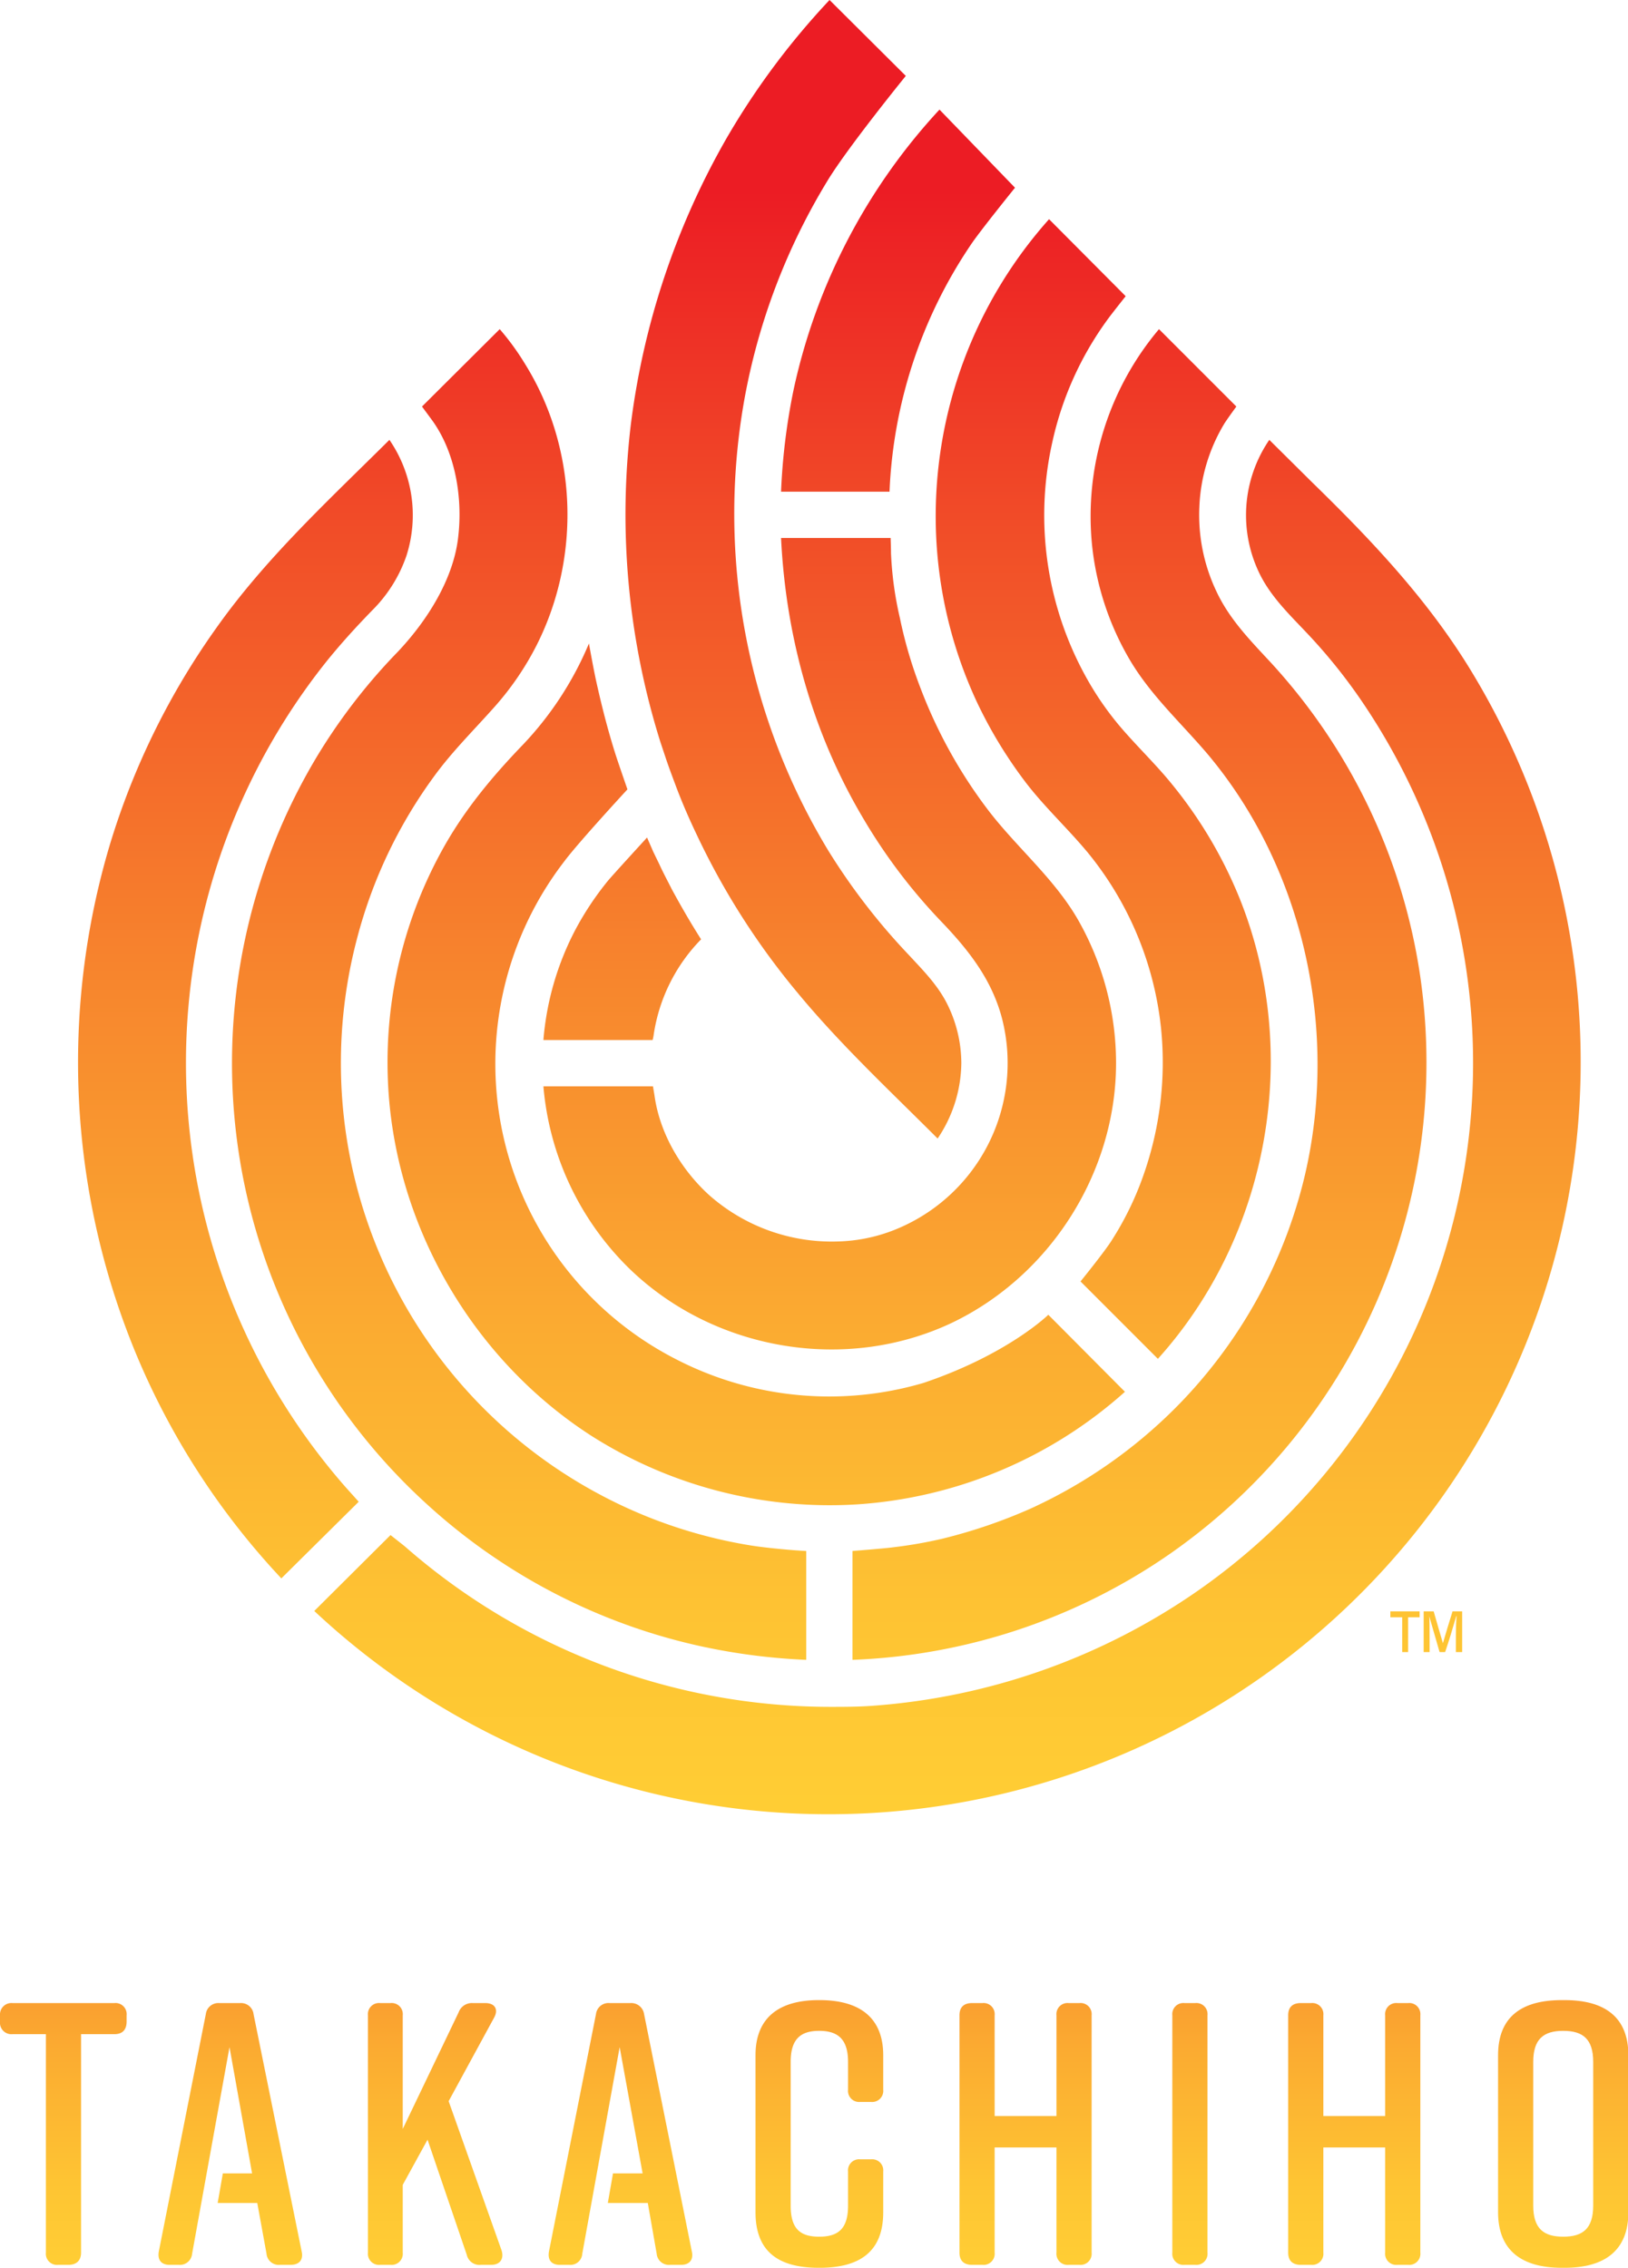
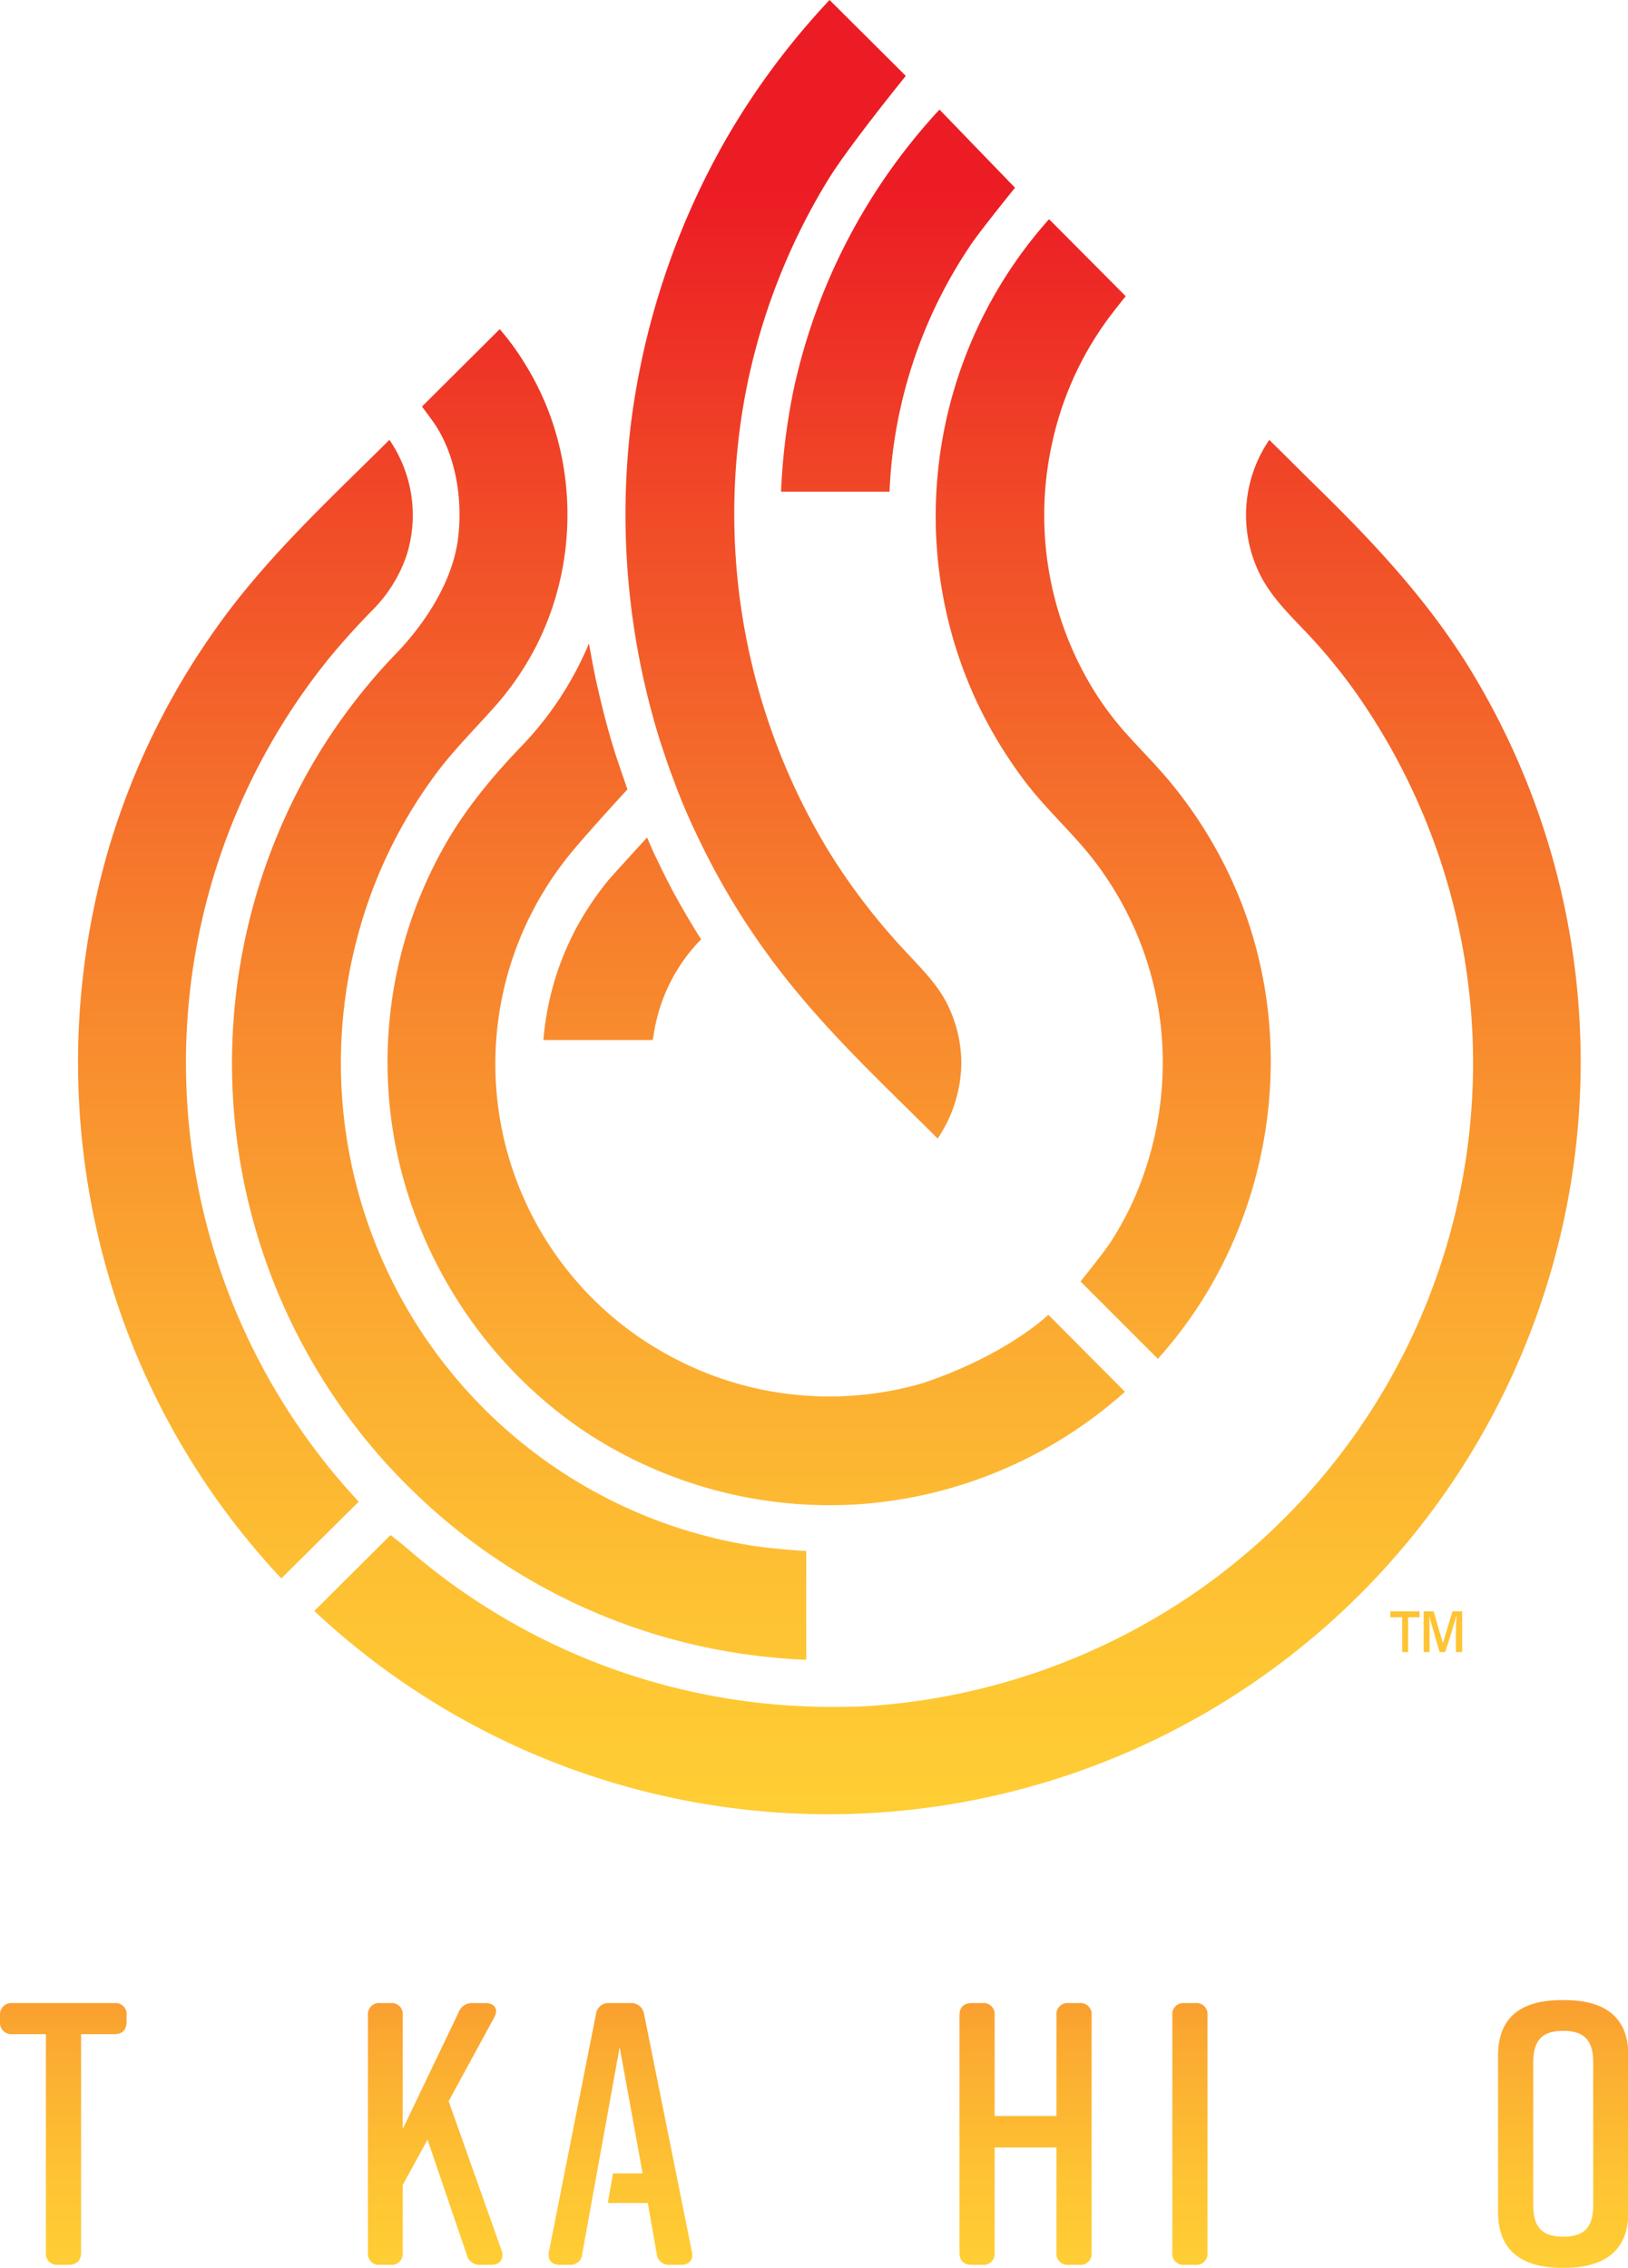
<svg xmlns="http://www.w3.org/2000/svg" xmlns:xlink="http://www.w3.org/1999/xlink" id="Layer_1" data-name="Layer 1" viewBox="0 0 439.8 612.5">
  <defs>
    <style>.cls-1{fill:url(#linear-gradient);}.cls-2{fill:url(#linear-gradient-2);}.cls-3{fill:url(#linear-gradient-3);}.cls-4{fill:url(#linear-gradient-4);}.cls-5{fill:url(#linear-gradient-5);}.cls-6{fill:url(#linear-gradient-6);}.cls-7{fill:url(#linear-gradient-7);}.cls-8{fill:url(#linear-gradient-8);}.cls-9{fill:url(#linear-gradient-9);}.cls-10{fill:url(#linear-gradient-10);}.cls-11{fill:url(#linear-gradient-11);}.cls-12{fill:url(#linear-gradient-12);}.cls-13{fill:url(#linear-gradient-13);}.cls-14{fill:url(#linear-gradient-14);}.cls-15{fill:url(#linear-gradient-15);}.cls-16{fill:url(#linear-gradient-16);}.cls-17{fill:url(#linear-gradient-17);}.cls-18{fill:url(#linear-gradient-18);}.cls-19{fill:url(#linear-gradient-19);}.cls-20{fill:url(#linear-gradient-20);}</style>
    <linearGradient id="linear-gradient" x1="715.11" y1="842.94" x2="715.11" y2="651.25" gradientUnits="userSpaceOnUse">
      <stop offset="0" stop-color="#ffcd34" />
      <stop offset="0.11" stop-color="#fec433" />
      <stop offset="0.29" stop-color="#fbac31" />
      <stop offset="0.52" stop-color="#f7842d" />
      <stop offset="0.79" stop-color="#f14d28" />
      <stop offset="1" stop-color="#ec1c24" />
    </linearGradient>
    <linearGradient id="linear-gradient-2" x1="760.18" y1="842.94" x2="760.18" y2="651.25" xlink:href="#linear-gradient" />
    <linearGradient id="linear-gradient-3" x1="865.61" y1="842.94" x2="865.61" y2="651.25" xlink:href="#linear-gradient" />
    <linearGradient id="linear-gradient-4" x1="815.54" y1="842.94" x2="815.54" y2="651.25" xlink:href="#linear-gradient" />
    <linearGradient id="linear-gradient-5" x1="919.34" y1="842.94" x2="919.34" y2="651.25" xlink:href="#linear-gradient" />
    <linearGradient id="linear-gradient-6" x1="975.05" y1="842.94" x2="975.05" y2="651.25" xlink:href="#linear-gradient" />
    <linearGradient id="linear-gradient-7" x1="1019.45" y1="842.94" x2="1019.45" y2="651.25" xlink:href="#linear-gradient" />
    <linearGradient id="linear-gradient-8" x1="1063.86" y1="842.94" x2="1063.86" y2="651.25" xlink:href="#linear-gradient" />
    <linearGradient id="linear-gradient-9" x1="1120.28" y1="842.94" x2="1120.28" y2="651.25" xlink:href="#linear-gradient" />
    <linearGradient id="linear-gradient-10" x1="866.1" y1="721.75" x2="866.1" y2="281.95" xlink:href="#linear-gradient" />
    <linearGradient id="linear-gradient-11" x1="902.27" y1="720.21" x2="902.27" y2="284.01" xlink:href="#linear-gradient" />
    <linearGradient id="linear-gradient-12" x1="838.31" y1="720.21" x2="838.31" y2="284.01" xlink:href="#linear-gradient" />
    <linearGradient id="linear-gradient-13" x1="764.31" y1="720.21" x2="764.31" y2="284.01" xlink:href="#linear-gradient" />
    <linearGradient id="linear-gradient-14" x1="912.3" y1="720.21" x2="912.3" y2="284.01" xlink:href="#linear-gradient" />
    <linearGradient id="linear-gradient-15" x1="922.19" y1="720.1" x2="922.19" y2="284.31" xlink:href="#linear-gradient" />
    <linearGradient id="linear-gradient-16" x1="940.58" y1="720.21" x2="940.58" y2="284.01" xlink:href="#linear-gradient" />
    <linearGradient id="linear-gradient-17" x1="996.02" y1="720.21" x2="996.02" y2="284.01" xlink:href="#linear-gradient" />
    <linearGradient id="linear-gradient-18" x1="1005.83" y1="720.21" x2="1005.83" y2="284.01" xlink:href="#linear-gradient" />
    <linearGradient id="linear-gradient-19" x1="953.98" y1="720.21" x2="953.98" y2="284.01" xlink:href="#linear-gradient" />
    <linearGradient id="linear-gradient-20" x1="1083.31" y1="720.21" x2="1083.31" y2="284.01" xlink:href="#linear-gradient" />
  </defs>
  <title>logo_top</title>
  <path class="cls-1" d="M728.9,773.5H701.4a3.1,3.1,0,0,0-3.4,3.3v1.7a3.1,3.1,0,0,0,3.4,3.4h9v59a3,3,0,0,0,3.3,3.3h2.8c2.2,0,3.4-1.2,3.4-3.3v-59h9c2.2,0,3.3-1.2,3.3-3.4v-1.7A3,3,0,0,0,728.9,773.5Z" transform="translate(-698 -232.5)" />
-   <path class="cls-2" d="M779.5,840.6l-13-64.1a3.4,3.4,0,0,0-3.6-3h-5.7a3.4,3.4,0,0,0-3.6,3l-12.7,64.1c-.4,2.3.7,3.6,2.9,3.6h2.5a3.3,3.3,0,0,0,3.6-3L760,785.4l6.1,34.1h-7.9l-1.4,8h10.7l2.5,13.7a3.3,3.3,0,0,0,3.6,3h2.9C778.8,844.2,780,842.9,779.5,840.6Z" transform="translate(-698 -232.5)" />
  <path class="cls-3" d="M884.9,840.6,872,776.5a3.5,3.5,0,0,0-3.7-3h-5.6a3.4,3.4,0,0,0-3.7,3l-12.7,64.1c-.4,2.3.7,3.6,2.9,3.6h2.6a3.2,3.2,0,0,0,3.5-3l10.1-55.8,6.2,34.1h-8l-1.4,8H873l2.4,13.7a3.3,3.3,0,0,0,3.6,3h3C884.2,844.2,885.4,842.9,884.9,840.6Z" transform="translate(-698 -232.5)" />
  <path class="cls-4" d="M833.5,840.3,819.2,800l12.3-22.6c1.2-2.2.2-3.9-2.4-3.9h-3.4a3.8,3.8,0,0,0-3.8,2.5l-15.1,31.5V776.8a3,3,0,0,0-3.3-3.3h-2.8a3,3,0,0,0-3.3,3.3v64.1a3,3,0,0,0,3.3,3.3h2.8a3,3,0,0,0,3.3-3.3V822.6l6.7-12.2,10.6,31.1a3.5,3.5,0,0,0,3.8,2.7h2.8C833.1,844.2,834.2,842.6,833.5,840.3Z" transform="translate(-698 -232.5)" />
-   <path class="cls-5" d="M930.4,800.2h2.9a3,3,0,0,0,3.3-3.3v-9.3c0-10.2-6.4-14.9-17.2-14.9h-.2c-10.7,0-17.1,4.7-17.1,14.9V830c0,10.8,6.4,15,17.1,15h.2c10.8,0,17.2-4.3,17.2-15V819a3,3,0,0,0-3.3-3.3h-2.9a3,3,0,0,0-3.3,3.3v9.2c0,6.2-2.6,8.4-7.8,8.4s-7.7-2.2-7.7-8.4V789.4c0-6.1,2.6-8.4,7.7-8.4s7.8,2.3,7.8,8.4v7.5A3,3,0,0,0,930.4,800.2Z" transform="translate(-698 -232.5)" />
  <path class="cls-6" d="M989.6,773.5h-2.9a3,3,0,0,0-3.3,3.3V804H966.7V776.8a3,3,0,0,0-3.3-3.3h-2.8c-2.3,0-3.4,1.2-3.4,3.3v64.1c0,2.1,1.1,3.3,3.4,3.3h2.8a3,3,0,0,0,3.3-3.3V812.5h16.7v28.4a3,3,0,0,0,3.3,3.3h2.9a3,3,0,0,0,3.3-3.3V776.8A3,3,0,0,0,989.6,773.5Z" transform="translate(-698 -232.5)" />
  <path class="cls-7" d="M1020.9,773.5H1018a3,3,0,0,0-3.3,3.3v64.1a3,3,0,0,0,3.3,3.3h2.9a3,3,0,0,0,3.3-3.3V776.8A3,3,0,0,0,1020.9,773.5Z" transform="translate(-698 -232.5)" />
-   <path class="cls-8" d="M1078.4,773.5h-2.9a3,3,0,0,0-3.3,3.3V804h-16.7V776.8a3,3,0,0,0-3.3-3.3h-2.8c-2.3,0-3.4,1.2-3.4,3.3v64.1c0,2.1,1.1,3.3,3.4,3.3h2.8a3,3,0,0,0,3.3-3.3V812.5h16.7v28.4a3,3,0,0,0,3.3,3.3h2.9a3,3,0,0,0,3.3-3.3V776.8A3,3,0,0,0,1078.4,773.5Z" transform="translate(-698 -232.5)" />
  <path class="cls-9" d="M1120.7,772.7h-.8c-10.7,0-17.2,4.4-17.2,14.9V830c0,10.4,6.5,15,17.2,15h.8c10.7,0,17.2-4.6,17.2-15V787.6C1137.9,777.2,1131.4,772.7,1120.7,772.7Zm7.7,55.5c0,6.3-2.9,8.4-8.1,8.4s-8.1-2.1-8.1-8.4V789.4c0-6.2,2.8-8.4,8.1-8.4s8.1,2.2,8.1,8.4Z" transform="translate(-698 -232.5)" />
  <path class="cls-10" d="M887.4,486.2c-2.8-4.4-5.4-8.9-7.9-13.5-1.1-2.2-2.3-4.4-3.3-6.6l-1.7-3.5-1.7-3.9s-8.8,9.6-10.5,11.6a81.9,81.9,0,0,0-8.7,13,77.5,77.5,0,0,0-8.8,30.1h29.5a11.2,11.2,0,0,0,.3-1.5A46.6,46.6,0,0,1,887.4,486.2Z" transform="translate(-698 -232.5)" />
  <path class="cls-11" d="M929.7,638.8a120.3,120.3,0,0,0,72.2-30.4l-20.7-20.8s-10.9,10.7-33.7,18.4a90.2,90.2,0,0,1-66.3-6.1,89.6,89.6,0,0,1-30.8-134.7c3.7-5,17.1-19.5,17.1-19.5s-2.7-7.8-3.2-9.4c-2.1-6.6-3.8-13.3-5.3-20.1-.7-3.3-1.3-6.6-1.9-9.9a90.1,90.1,0,0,1-17.9,27.4c-7.9,8.2-15.1,16.8-20.8,26.7a118.7,118.7,0,0,0-15.6,64.1c1.6,38.3,22.4,74.6,54.5,95.5A120,120,0,0,0,929.7,638.8Z" transform="translate(-698 -232.5)" />
  <path class="cls-12" d="M813.7,639.1a160.7,160.7,0,0,0,74.9,38.3,167.2,167.2,0,0,0,27.2,3.4V651.4c-4.1-.2-11.6-.9-15.6-1.6a130.8,130.8,0,0,1-40.8-14,132,132,0,0,1-64.9-150A129.3,129.3,0,0,1,815.4,442c4.9-6.7,10.8-12.5,16.3-18.7A78.5,78.5,0,0,0,843,406.7c12-23.8,11-53.1-3.1-75.8a69.6,69.6,0,0,0-6.9-9.5l-21,20.9,2.8,3.8c6.4,8.9,8.3,21.4,6.9,32.1s-8,21.6-16.2,30.3a157.3,157.3,0,0,0-21.8,28.2,161,161,0,0,0,30,202.4Z" transform="translate(-698 -232.5)" />
  <path class="cls-13" d="M791.4,634.2a173.8,173.8,0,0,1-5-223.3c3.9-4.8,8-9.3,12.3-13.7a38.3,38.3,0,0,0,9.1-14.6,35.9,35.9,0,0,0-4.6-31.3c-16.4,16.3-33.5,32-46.9,51a200.9,200.9,0,0,0-28.7,58.6,205.5,205.5,0,0,0,6.8,136.4A202,202,0,0,0,774,658.8l20.9-20.7Z" transform="translate(-698 -232.5)" />
  <path class="cls-14" d="M957.7,519.6a37,37,0,0,1-6.4,20.4c-12.8-12.8-26.2-25.3-37.7-39.2a199.1,199.1,0,0,1-27.4-42.9c-2.1-4.4-4.1-9-5.8-13.6-.9-2.4-1.8-4.8-2.6-7.2l-1.4-4.2a205.1,205.1,0,0,1-8-85.6,207.2,207.2,0,0,1,25.9-77.5,203.3,203.3,0,0,1,27.8-37.3L942.7,253s-15.2,18.7-20.9,27.9a172.3,172.3,0,0,0-22.8,60,175.6,175.6,0,0,0,22.8,121.4,172.7,172.7,0,0,0,21.6,28c3.8,4.1,7.7,8,10.3,13A36,36,0,0,1,957.7,519.6Z" transform="translate(-698 -232.5)" />
-   <path class="cls-15" d="M999.5,519.6c0,29.6-17.8,57.5-44.4,70.2-28.6,13.5-63.9,7.5-86.7-14.3a78,78,0,0,1-23.6-49.6h29.6l.4,2.4c1.4,10.3,7.2,20.1,14.8,27a50,50,0,0,0,34.8,12.5,44.4,44.4,0,0,0,14.4-2.8,48.5,48.5,0,0,0,29.9-57.4c-2.8-10.7-9.2-18.7-16.7-26.5a150.5,150.5,0,0,1-20.7-27.4c-13.7-23-21-49.1-22.3-75.9h29.6s.1,2.7.1,4.1a94.5,94.5,0,0,0,2.4,17.5,118.8,118.8,0,0,0,5.4,18.5,131.5,131.5,0,0,0,18.6,33.6c7.7,10,17.6,18.2,24,29.2A78.2,78.2,0,0,1,999.5,519.6Z" transform="translate(-698 -232.5)" />
  <path class="cls-16" d="M938.3,365.3a128.6,128.6,0,0,1,21.9-66.6c2.3-3.5,12-15.5,12-15.5l-20.4-21.1a161.3,161.3,0,0,0-39.4,75.6,170.6,170.6,0,0,0-3.4,27.6Z" transform="translate(-698 -232.5)" />
  <path class="cls-17" d="M1011.7,510.7a91.6,91.6,0,0,1-4.8,39.2,83.9,83.9,0,0,1-8.7,17.8c-1.9,3-8.3,10.9-8.3,10.9l20.9,20.9c30.2-33.5,38.9-83,21.9-124.8a119.9,119.9,0,0,0-18.1-30.4c-3.8-4.7-8.1-8.9-12.2-13.5a82.2,82.2,0,0,1-10.2-14,90.2,90.2,0,0,1-10-64.5,88.2,88.2,0,0,1,15-33.5c1-1.4,4.9-6.3,4.9-6.3l-20.7-20.8a120.5,120.5,0,0,0-30.6,82.5,118.7,118.7,0,0,0,11.1,47.9A121.9,121.9,0,0,0,975,443.7c5.1,6.7,11.4,12.5,16.8,19A89.6,89.6,0,0,1,1011.7,510.7Z" transform="translate(-698 -232.5)" />
-   <path class="cls-18" d="M1015.4,612.9A133.7,133.7,0,0,1,976.3,640a142,142,0,0,1-23.8,8.1,121.6,121.6,0,0,1-13.2,2.3c-2.1.3-11,1-11,1v29.4a161.2,161.2,0,0,0,84.4-27.7,161.7,161.7,0,0,0,69-156.7,159.3,159.3,0,0,0-40.9-85.5c-5.4-5.8-10.8-11.4-14.2-18.7a48,48,0,0,1-4.6-22.7,47.2,47.2,0,0,1,6.7-22.5c.8-1.3,3.3-4.7,3.3-4.7l-20.9-20.9A78.4,78.4,0,0,0,993,379.6a76.7,76.7,0,0,0,10.2,31.1c5.6,9.5,13.7,16.9,20.8,25.2,26.5,31.3,35.9,75.8,26.2,115.3A132.1,132.1,0,0,1,1015.4,612.9Z" transform="translate(-698 -232.5)" />
  <path class="cls-19" d="M922.1,693.5a174.5,174.5,0,0,1-114.8-43.4l-3.8-3-20.6,20.5a203.2,203.2,0,0,0,311.6-255.4c-11.6-18.6-26.4-34.2-42-49.4l-11.6-11.5a36,36,0,0,0-2.5,36.4c3.3,6.6,8.9,11.7,13.8,17a147.5,147.5,0,0,1,14.7,18.7,173.8,173.8,0,0,1-45.4,238.8,176.1,176.1,0,0,1-87.7,31C929.9,693.5,926,693.5,922.1,693.5Z" transform="translate(-698 -232.5)" />
  <path class="cls-20" d="M1081.5,667.7v1.6h-3.1v9.4h-1.6v-9.4h-3.2v-1.6Zm9.8,11v-3.8c0-3,.1-4.9.2-5.9h-.1c-.8,2.8-2,6.8-3,9.7h-1.5l-2.8-9.7h0c.1,1,.1,3,.1,6.8v2.9h-1.6v-11h2.7c.8,2.9,1.9,6.5,2.5,8.6h0c.6-2.1,1.7-5.7,2.6-8.6h2.6v11Z" transform="translate(-698 -232.5)" />
</svg>